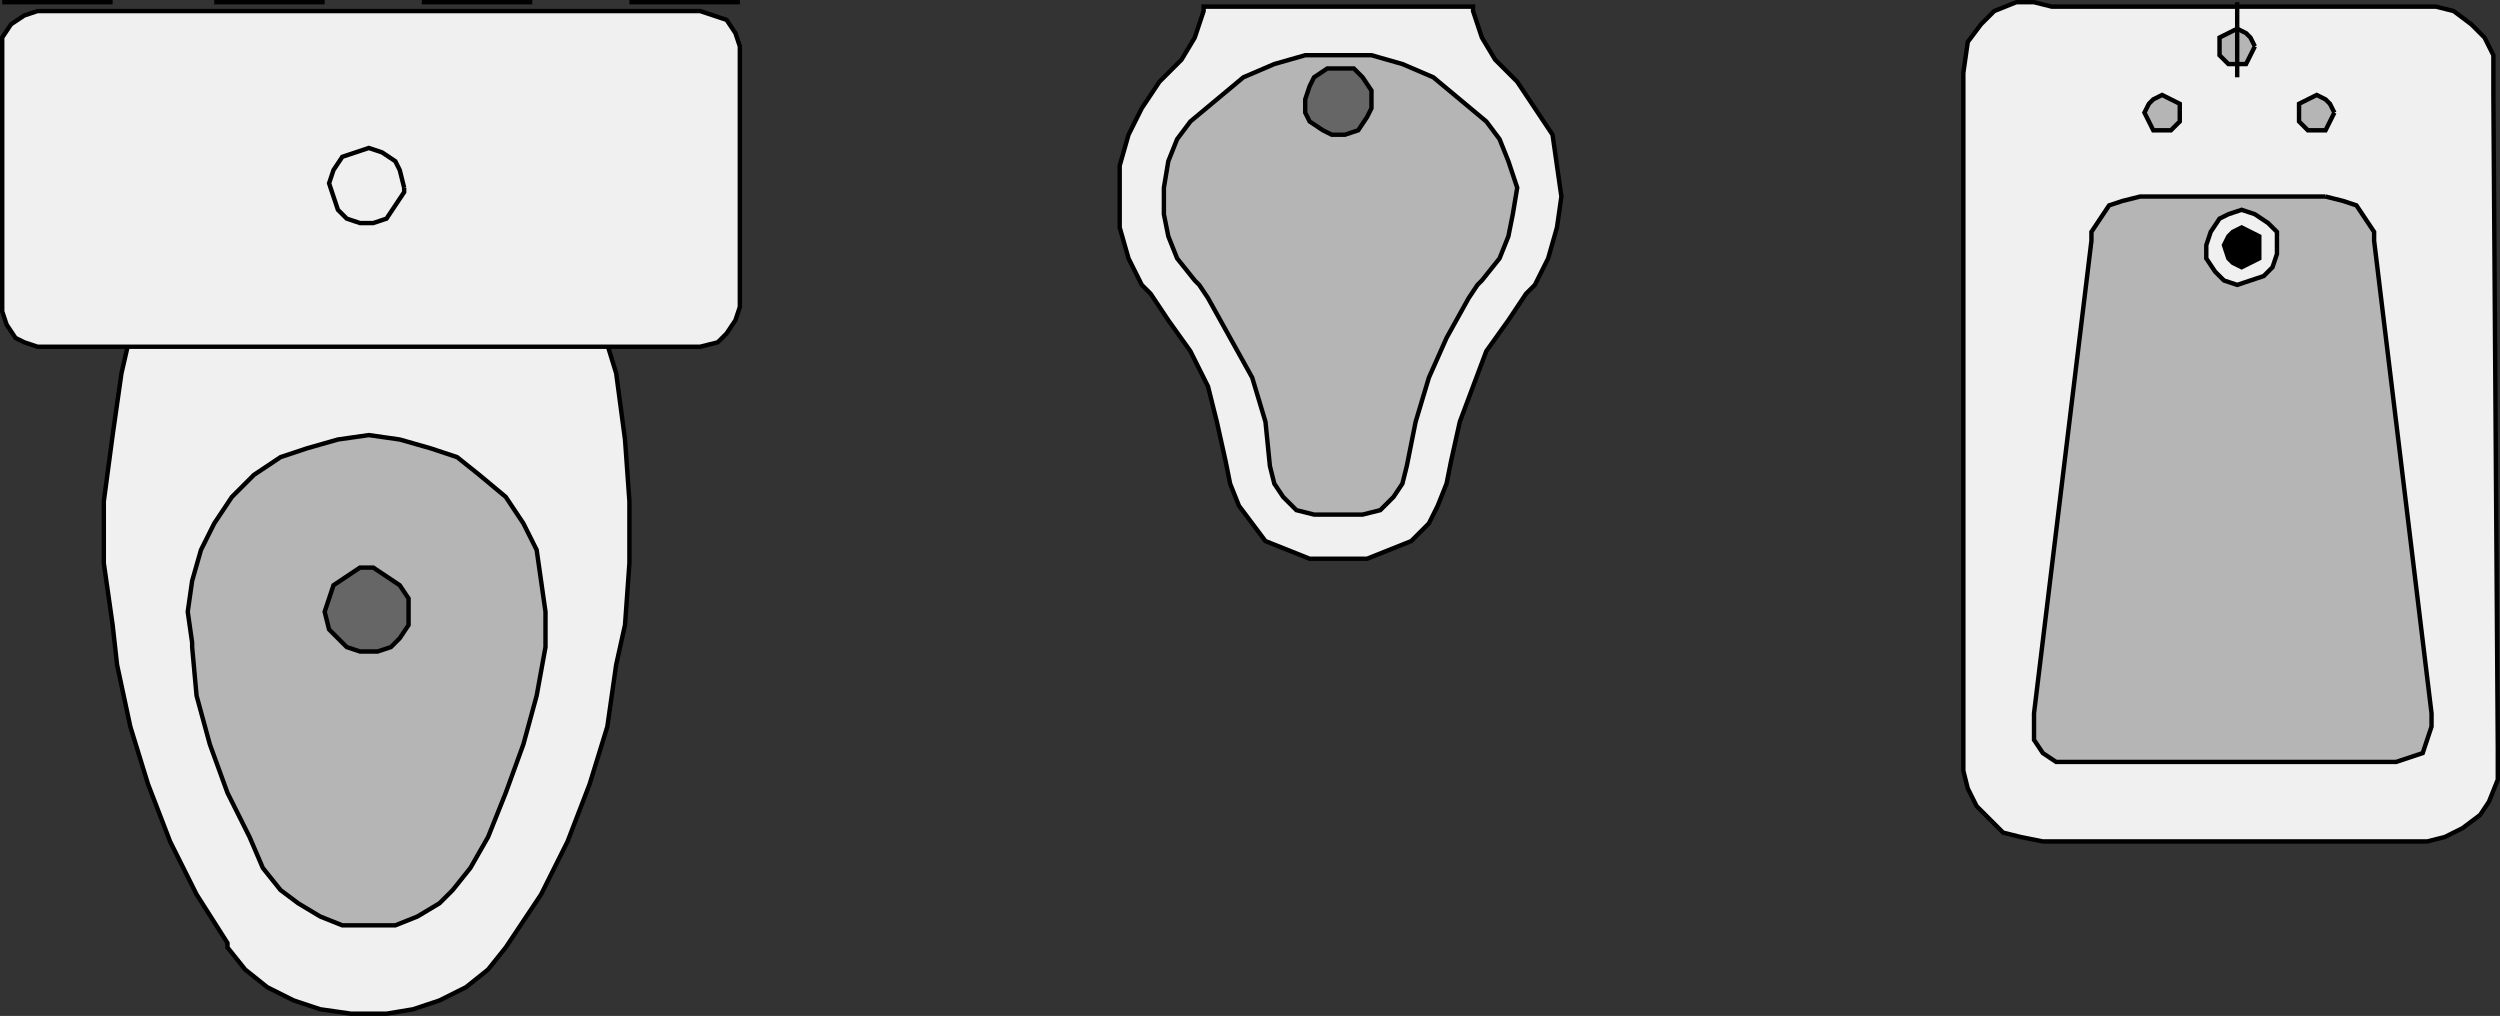
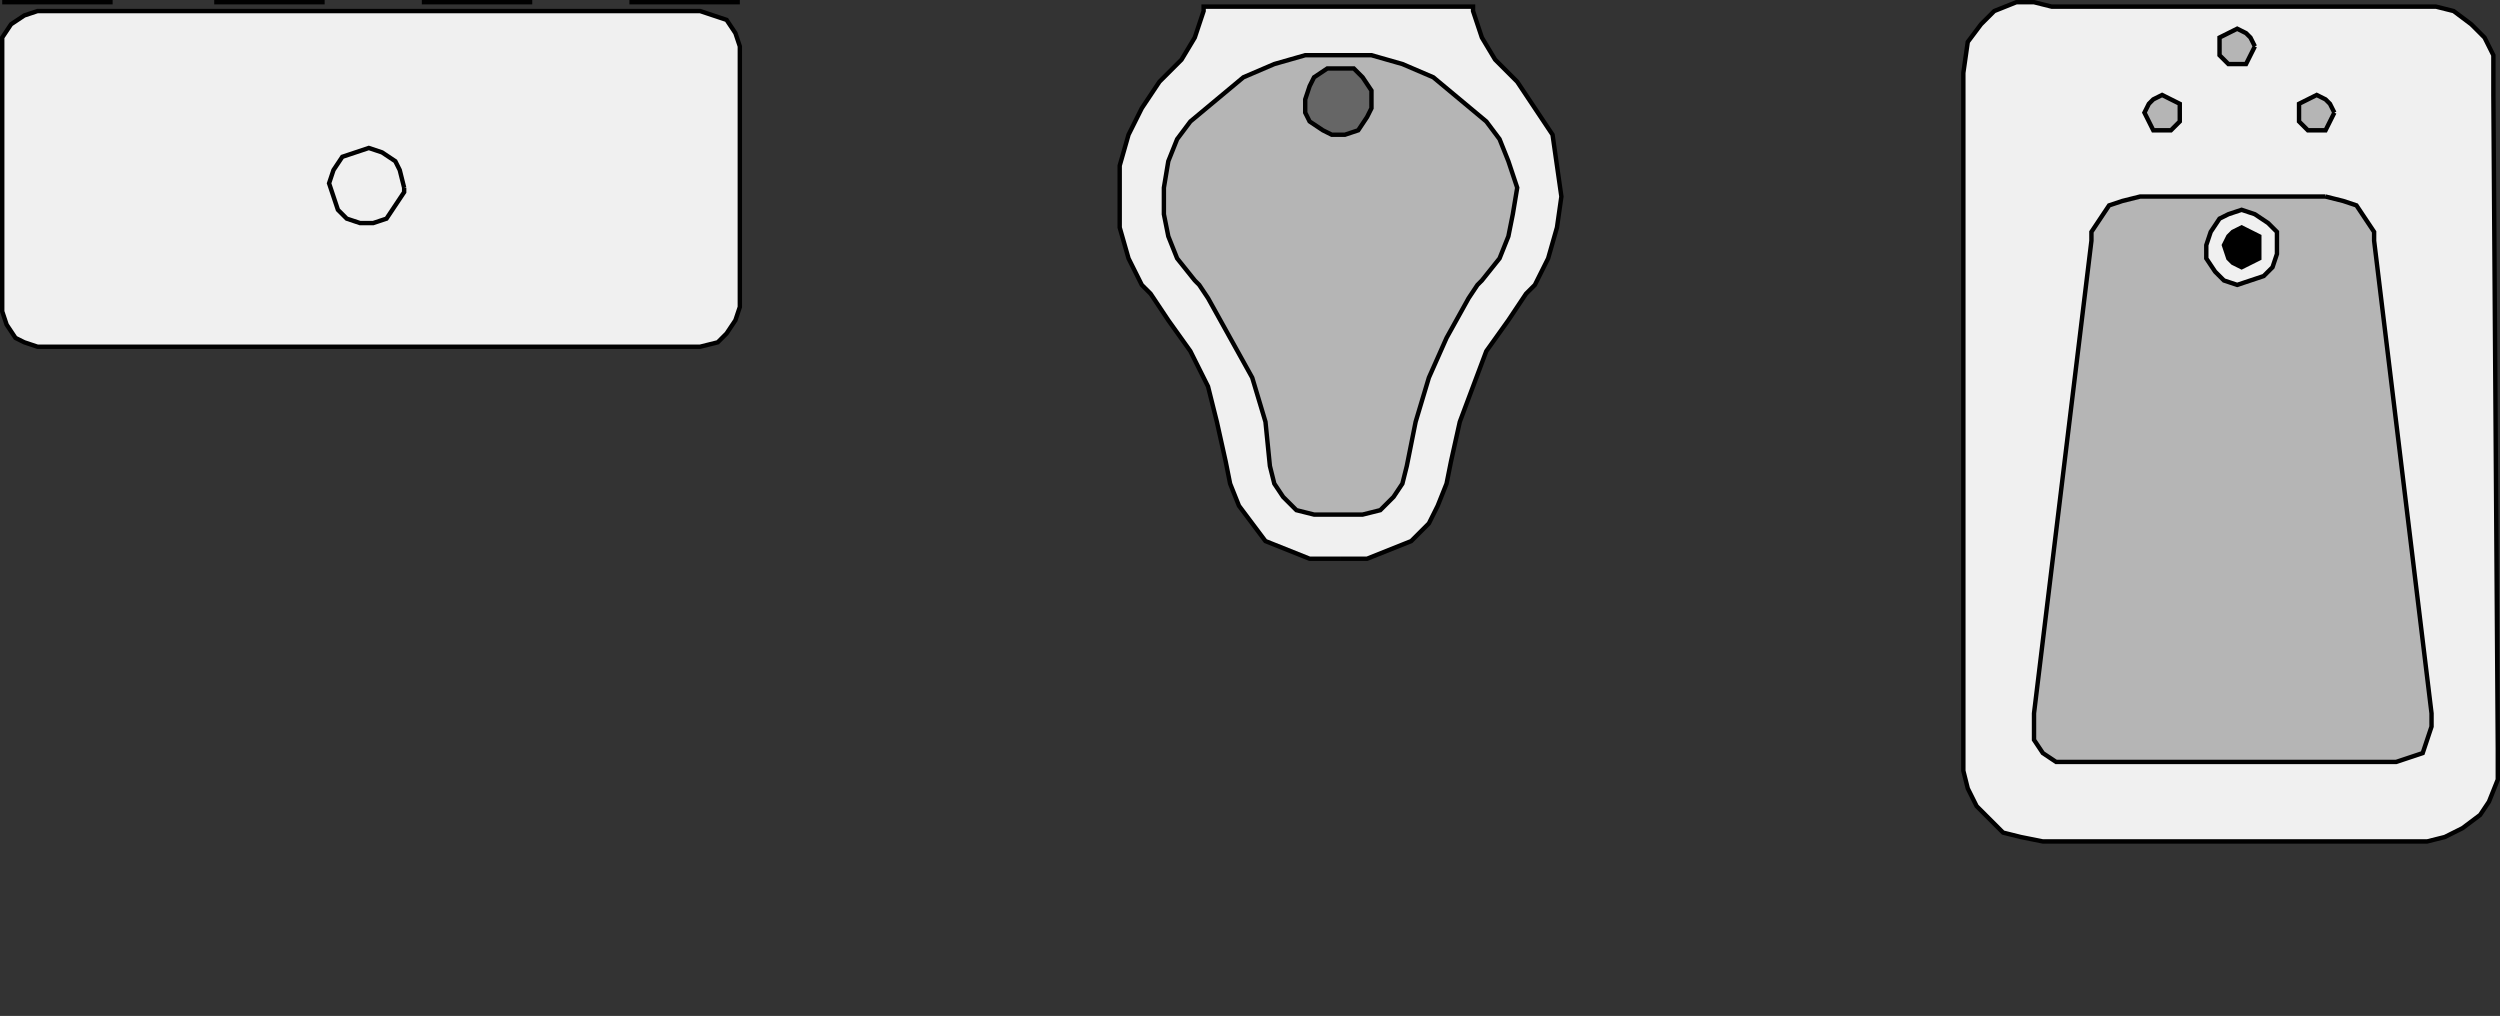
<svg xmlns="http://www.w3.org/2000/svg" width="566" height="230" version="1.2">
  <rect width="100%" height="100%" fill="#333333" stroke="none" />
  <g fill="none" fill-rule="evenodd" stroke="#000" stroke-miterlimit="2" font-family="'Sans Serif'" font-size="12.5" font-weight="400">
-     <path fill="#f0f0f0" d="m135.5 71.5 4 13 2 15 1 14v14l-1 14-2 9-2 14-4 13-5 13-6 12-8 12-4 5-5 4-6 3-6 2-6 1h-8l-7-1-6-2-6-3-5-4-4-5v-1l-7-11-6-12-5-13-4-13-3-14-1-9-2-14v-14l2-15 2-14 3-13h105" vector-effect="non-scaling-stroke" />
    <path fill="#f0f0f0" d="M155.5 78.5h3l4-1 2-2 2-3 1-3v-59l-1-3-2-3-3-1-3-1H8.5l-3 1-3 2-2 3v62l1 3 2 3 2 1 3 1h147" vector-effect="non-scaling-stroke" />
    <path d="M.5.5h25m23 0h25m22 0h25m22 0h25m-76 42-1-4-1-2-3-2-3-1-3 1-3 1-2 3-1 3 1 3 1 3 2 2 3 1h3l3-1 2-3 2-3v-1" vector-effect="non-scaling-stroke" />
-     <path fill="#b5b5b5" d="M83.5 209.5h6l5-2 5-3 3-3 4-5 4-7 4-10 4-11 3-11 2-11v-8l-1-7-1-7-3-6-4-6-6-5-5-4-6-2-7-2-7-1-7 1-7 2-6 2-6 4-5 5-4 6-3 6-2 7-1 7 1 7v1l1 11 3 11 4 11 5 10 3 7 4 5 4 3 5 3 5 2h6" vector-effect="non-scaling-stroke" />
-     <path fill="#666" d="M92.5 138.5v-3l-2-3-3-2-3-2h-3l-3 2-3 2-1 3-1 3 1 4 2 2 2 2 3 1h4l3-1 2-2 2-3v-3" vector-effect="non-scaling-stroke" />
    <path fill="#f0f0f0" d="M303.5 126.5h6l5-2 5-2 4-4 2-4 2-5 1-5 2-9 3-8 3-8 5-7 4-6 2-2 3-6 2-7 1-7-1-7-1-7-4-6-4-6-5-5-3-5-2-6v-1h-61v1l-2 6-3 5-5 5-4 6-3 6-2 7v14l2 7 3 6 2 2 4 6 5 7 4 8 2 8 2 9 1 5 2 5 3 4 3 4 5 2 5 2h7" vector-effect="non-scaling-stroke" />
    <path fill="#b5b5b5" d="M303.5 116.5h5l4-1 3-3 2-3 1-4 2-10 3-10 4-9 5-9 2-3 1-1 4-5 2-5 1-5 1-6-2-6-2-5-3-4-6-5-6-5-7-3-7-2h-15l-7 2-7 3-6 5-6 5-3 4-2 5-1 6v6l1 5 2 5 4 5 1 1 2 3 5 9 5 9 3 10 1 10 1 4 2 3 3 3 4 1h6" vector-effect="non-scaling-stroke" />
    <path fill="#666" d="M310.5 22.5v-2l-2-3-2-2h-6l-3 2-1 2-1 3v3l1 2 3 2 2 1h3l3-1 2-3 1-2v-2" vector-effect="non-scaling-stroke" />
    <path fill="#f0f0f0" d="M444.5 21.5v-5l1-7 3-4 3-3 5-2h4l4 1h87l4 1 4 3 3 3 2 4v9l1 148v7l-2 5-2 3-4 3-4 2-4 1h-87l-5-1-4-1-3-3-3-3-2-4-1-4v-153" vector-effect="non-scaling-stroke" />
    <path fill="#b5b5b5" d="m526.5 44.5 4 1 3 1 2 3 2 3v2l13 107v3l-1 3-1 3-3 1-3 1h-77l-3-2-2-3v-6l13-107v-2l2-3 2-3 3-1 4-1h42" vector-effect="non-scaling-stroke" />
    <path fill="#f0f0f0" d="M515.5 55.5v-3l-2-2-3-2-3-1-3 1-2 1-2 3-1 3v3l2 3 2 2 3 1 3-1 3-1 2-2 1-3v-2" vector-effect="non-scaling-stroke" />
    <path fill="#000" d="M511.5 55.5v-2l-2-1-2-1-2 1-1 1-1 2 1 3 1 1 2 1 2-1 2-1v-3" vector-effect="non-scaling-stroke" />
    <path fill="#b5b5b5" d="M493.5 25.5v-2l-2-1-2-1-2 1-1 1-1 2 1 2 1 2h4l2-2v-2m35 0-1-2-1-1-2-1-2 1-2 1v4l2 2h4l1-2 1-2m-18-15-1-2-1-1-2-1-2 1-2 1v4l2 2h4l1-2 1-2" vector-effect="non-scaling-stroke" />
-     <path d="M506.5 17.5V.5" vector-effect="non-scaling-stroke" />
  </g>
</svg>